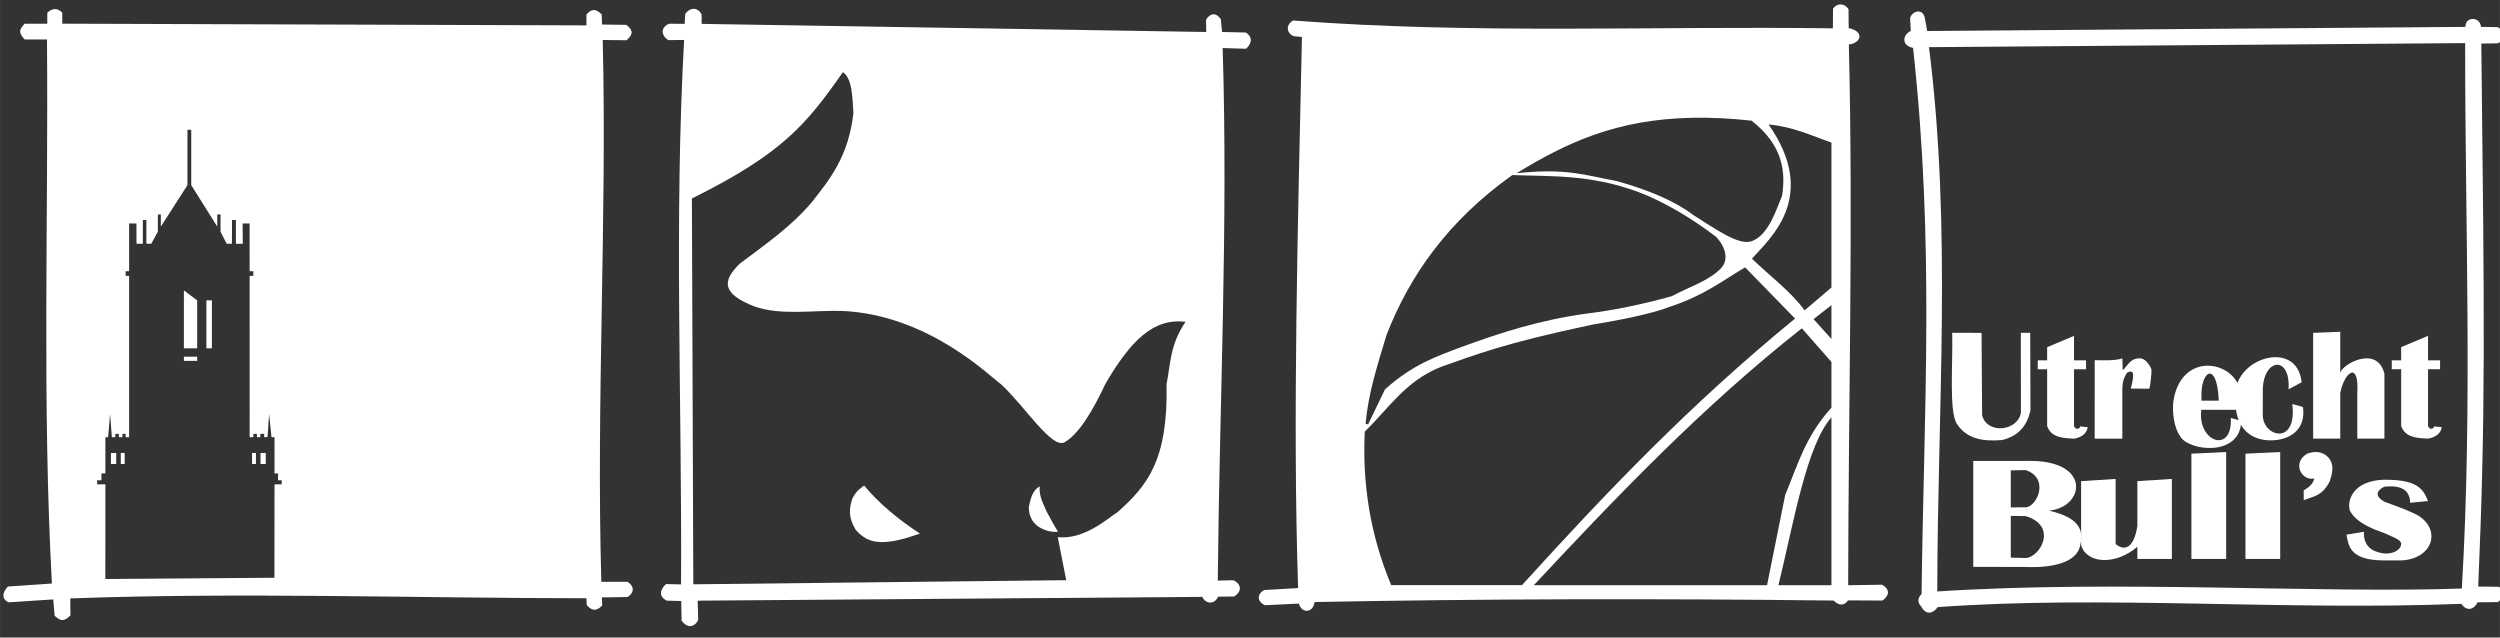
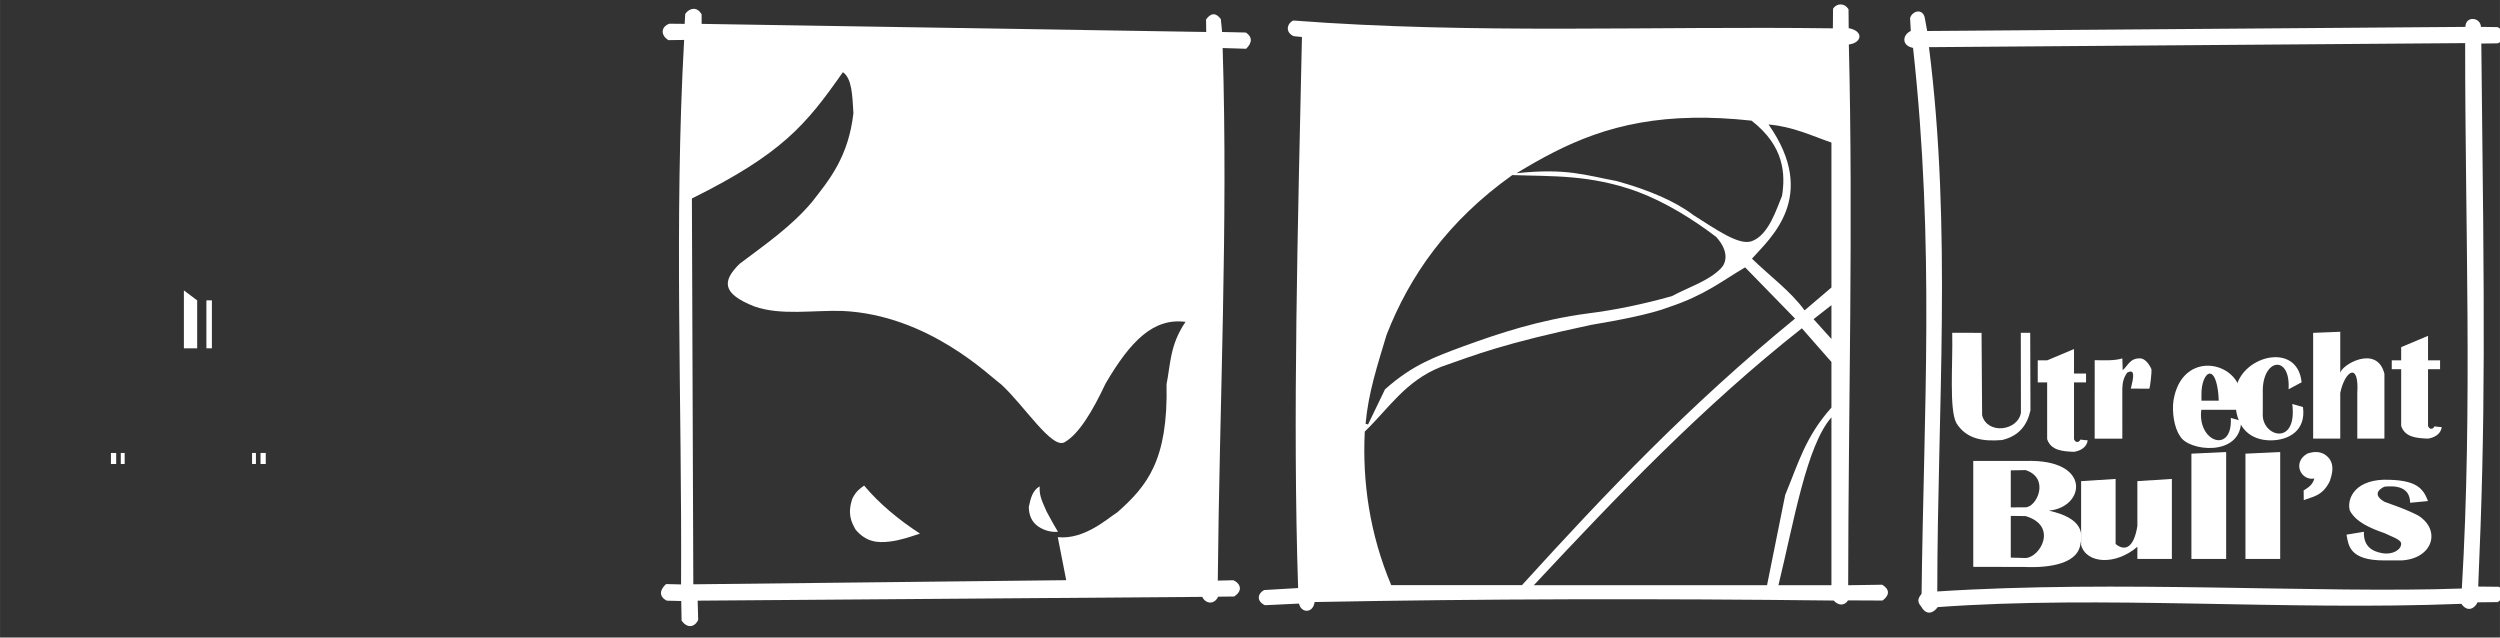
<svg xmlns="http://www.w3.org/2000/svg" xmlns:ns1="http://sodipodi.sourceforge.net/DTD/sodipodi-0.dtd" xmlns:ns2="http://www.inkscape.org/namespaces/inkscape" width="400" height="102" viewBox="0 0 105.833 26.988" version="1.1" id="svg1575" ns1:docname="logo2.svg" ns2:version="1.0.2-2 (e86c870879, 2021-01-15)">
  <rect x="0" y="0" width="105.833" height="26.988" fill="#333333" stroke="none" />
  <defs id="defs1569" />
  <ns1:namedview id="base" pagecolor="#ffffff" bordercolor="#666666" borderopacity="1.0" ns2:pageopacity="0.0" ns2:pageshadow="2" ns2:zoom="4.1857119" ns2:cx="182.87527" ns2:cy="52.771957" ns2:document-units="px" ns2:current-layer="g1295" showgrid="false" units="px" ns2:window-width="2560" ns2:window-height="1377" ns2:window-x="-8" ns2:window-y="-8" ns2:window-maximized="1" ns2:document-rotation="0" />
  <g ns2:groupmode="layer" id="layer2" ns2:label="Laag 2" />
  <g ns2:label="Laag 1" ns2:groupmode="layer" id="layer1" transform="translate(0,-270.012)">
    <g style="display:inline;stroke-width:0.746" id="g1295" transform="matrix(1.341,0,0,1.341,-319.767,81.089)">
      <g id="g2686" style="stroke-width:0.746">
-         <path id="path2658" style="opacity:1;fill:#ffffff;fill-opacity:1;stroke:none;stroke-width:0.1;stroke-linecap:butt;stroke-linejoin:miter;stroke-miterlimit:4;stroke-dasharray:none;stroke-opacity:1" d="M 8.523 1.311 C 7.923 1.332 7.469 1.777 7.328 1.893 L 7.324 3.662 L 3.705 3.654 C 2.74 4.655 2.74 5.133 3.705 6.182 L 7.277 6.176 C 7.52 35.238 6.484 64.225 8.066 93.365 L 1.008 93.844 C 0.092 94.877 -0.024 95.776 1.088 96.373 L 8.283 95.91 L 8.502 98.551 C 9.177 99.07 9.795 99.77 11.033 98.469 L 11.008 95.748 C 38.526 94.756 66.15 95.707 93.723 95.723 L 93.775 96.811 C 94.949 98.228 95.845 97.26 96.252 96.893 L 96.197 95.586 L 100.252 95.531 C 100.831 95.323 101.906 94.155 100.307 93.084 L 96.111 93.084 C 95.276 64.048 97.03 35.296 96.336 6.26 L 100.168 6.305 C 100.818 5.641 101.606 4.935 100.09 3.836 L 96.227 3.785 L 96.172 2.18 C 95.835 1.892 94.931 0.735 93.727 2.18 L 93.723 3.922 L 9.727 3.648 L 9.727 1.893 C 9.297 1.438 8.884 1.298 8.523 1.311 z M 29.789 20.658 L 30.393 20.658 L 30.393 29.52 L 34.568 36.168 L 34.568 34.215 L 35.088 34.215 L 35.088 37 L 36.08 38.916 L 36.916 38.916 L 36.926 35.111 L 37.551 35.111 L 37.549 38.922 L 38.65 38.922 L 38.625 35.662 L 39.75 35.662 L 39.752 43.314 L 40.342 43.314 L 40.342 44.064 L 39.752 44.064 L 39.754 69.91 L 40.342 69.91 L 40.342 69.383 L 40.918 69.383 L 40.918 69.91 L 41.463 69.91 L 41.463 69.383 L 42.08 69.383 L 42.08 69.91 L 42.623 69.891 L 42.873 66.189 L 43.252 69.91 L 43.74 69.91 L 43.74 75.715 L 44.305 75.715 L 44.295 76.814 L 44.891 76.814 L 44.891 77.469 L 43.74 77.471 L 43.725 92.438 L 16.629 92.639 L 16.635 77.469 L 15.312 77.469 L 15.312 76.814 L 16.004 76.814 L 16.004 75.715 L 16.635 75.715 L 16.635 69.91 L 17.074 69.91 L 17.389 66.189 L 17.672 69.91 L 18.229 69.91 L 18.232 69.383 L 18.789 69.383 L 18.789 69.91 L 19.371 69.91 L 19.371 69.383 L 19.877 69.383 L 19.877 69.91 L 20.439 69.91 L 20.439 44.064 L 19.877 44.064 L 19.887 43.314 L 20.439 43.314 L 20.439 35.662 L 21.611 35.662 L 21.621 38.916 L 22.641 38.916 L 22.641 35.111 L 23.203 35.111 L 23.203 38.916 L 23.984 38.916 L 25.041 36.994 L 25.047 34.221 L 25.52 34.217 L 25.52 36.166 L 29.789 29.52 L 29.789 20.658 z " transform="matrix(0.197,0,0,0.197,238.503,140.911)" />
        <g id="g2621" transform="matrix(0.994,0,0,0.994,1.47,0.897)" style="stroke-width:0.75">
          <path ns2:connector-curvature="0" id="path2530" d="m 241.937,155.216 h 0.167 v 0.35 h -0.167 z" style="display:inline;fill:#ffffff;fill-opacity:1;stroke:none;stroke-width:0.02;stroke-linecap:butt;stroke-linejoin:miter;stroke-miterlimit:4;stroke-dasharray:none;stroke-opacity:1" />
          <path ns2:connector-curvature="0" id="path2530-0" d="m 242.25,155.216 h 0.123 v 0.35 h -0.123 z" style="display:inline;fill:#ffffff;fill-opacity:1;stroke:none;stroke-width:0.02;stroke-linecap:butt;stroke-linejoin:miter;stroke-miterlimit:4;stroke-dasharray:none;stroke-opacity:1" />
          <path ns2:connector-curvature="0" id="path2530-4" d="m 246.854,155.216 h -0.166 v 0.35 h 0.166 z" style="display:inline;fill:#ffffff;fill-opacity:1;stroke:none;stroke-width:0.02;stroke-linecap:butt;stroke-linejoin:miter;stroke-miterlimit:4;stroke-dasharray:none;stroke-opacity:1" />
          <path ns2:connector-curvature="0" id="path2530-0-3" d="m 246.542,155.216 h -0.123 v 0.35 h 0.123 z" style="display:inline;fill:#ffffff;fill-opacity:1;stroke:none;stroke-width:0.02;stroke-linecap:butt;stroke-linejoin:miter;stroke-miterlimit:4;stroke-dasharray:none;stroke-opacity:1" />
-           <path ns2:connector-curvature="0" id="path2607" d="m 244.254,152.291 v -0.133 h 0.422 v 0.133 z" style="fill:#ffffff;fill-opacity:1;stroke:none;stroke-width:0.199px;stroke-linecap:butt;stroke-linejoin:miter;stroke-opacity:1" />
          <path ns2:connector-curvature="0" id="path2609" d="m 244.254,151.892 v -1.839 l 0.422,0.317 v 1.523 z" style="fill:#ffffff;fill-opacity:1;stroke:none;stroke-width:0.199px;stroke-linecap:butt;stroke-linejoin:miter;stroke-opacity:1" />
          <path ns2:connector-curvature="0" id="path2611" d="m 244.969,151.892 v -1.523 h 0.174 v 1.523 z" style="fill:#ffffff;fill-opacity:1;stroke:none;stroke-width:0.199px;stroke-linecap:butt;stroke-linejoin:miter;stroke-opacity:1" />
        </g>
      </g>
      <path id="path2688" style="opacity:1;fill:#ffffff;fill-opacity:1;stroke:none;stroke-width:0.1;stroke-linecap:butt;stroke-linejoin:miter;stroke-miterlimit:4;stroke-dasharray:none;stroke-opacity:1" d="M 111.088 1.279 C 110.45 1.19 109.827 1.648 109.551 2.117 L 109.465 3.678 L 107.008 3.654 C 105.636 4.153 105.589 5.518 106.863 6.285 L 109.379 6.254 C 107.757 35.257 109.05 64.422 108.887 93.506 L 106.486 93.449 C 105.51 94.314 105.249 95.43 106.602 96.109 L 108.916 96.166 L 108.973 99.318 C 109.859 100.529 110.978 100.446 111.633 99.23 L 111.547 96.109 L 192.41 95.502 C 192.886 96.562 194.293 96.868 194.953 95.471 L 197.527 95.441 C 199.282 94.266 198.091 93.076 197.383 92.838 L 194.896 92.896 C 195.157 64.448 196.575 36.001 195.676 7.553 L 199.436 7.668 C 199.957 7.145 200.852 6.077 199.404 5.066 L 195.588 4.979 L 195.385 2.926 C 195.138 2.581 194.19 1.311 193.016 2.986 L 193.045 4.98 L 112.182 3.68 L 112.182 2.146 C 111.858 1.583 111.471 1.333 111.088 1.279 z M 134.82 11.42 C 136.275 12.412 136.335 15.123 136.508 17.986 C 135.705 25.008 132.656 28.66 129.867 32.221 C 126.607 36.117 122.364 39.042 118.275 42.119 C 115.462 44.899 115.4 46.894 120.639 48.963 C 124.894 50.448 129.981 49.546 134.707 49.68 C 148.557 50.305 158.349 60.157 160.145 61.416 C 163.837 64.763 168.367 71.988 170.381 70.699 C 172.64 69.386 174.798 65.807 176.914 61.316 C 180.935 54.453 184.584 50.776 189.727 51.43 C 187.199 55.144 187.34 58.19 186.686 61.42 C 186.951 73.63 183.569 77.719 178.822 81.93 C 177.179 82.977 173.505 86.37 169.256 85.934 L 170.607 92.828 L 110.85 93.488 L 110.623 31.66 C 125.058 24.5 128.909 19.866 134.82 11.42 z " transform="matrix(0.197,0,0,0.197,238.503,140.911)" />
      <g style="stroke-width:0.744" transform="matrix(1.008,0,0,0.996,-2.129,0.582)" id="g2147">
        <path style="fill:#ffffff;fill-opacity:1;stroke:none;stroke-width:0.02;stroke-linecap:butt;stroke-linejoin:miter;stroke-miterlimit:4;stroke-dasharray:none;stroke-opacity:1" d="m 265.736,156.254 c 0.477,0.577 1.073,1.076 1.749,1.523 -0.307,0.099 -0.601,0.212 -0.964,0.254 -0.365,0.042 -0.724,0.015 -1.05,-0.378 -0.14,-0.248 -0.264,-0.508 -0.101,-0.991 0.129,-0.255 0.247,-0.315 0.367,-0.409 z" id="path2140" ns2:connector-curvature="0" ns1:nodetypes="cccccc" />
        <path style="fill:#ffffff;fill-opacity:1;stroke:none;stroke-width:0.02;stroke-linecap:butt;stroke-linejoin:miter;stroke-miterlimit:4;stroke-dasharray:none;stroke-opacity:1" d="m 271.234,156.278 c -0.023,0.332 0.118,0.551 0.217,0.8 0.152,0.293 0.253,0.464 0.356,0.641 -0.204,0.017 -0.407,-0.03 -0.611,-0.162 -0.225,-0.157 -0.297,-0.377 -0.303,-0.624 0.056,-0.26 0.11,-0.521 0.34,-0.654 z" id="path2142" ns2:connector-curvature="0" ns1:nodetypes="cccccc" />
      </g>
      <path id="path2690" style="opacity:1;fill:#ffffff;fill-opacity:1;stroke:none;stroke-width:0.1;stroke-linecap:butt;stroke-linejoin:miter;stroke-miterlimit:4;stroke-dasharray:none;stroke-opacity:1" d="M 294.705 0.562 C 294.236 0.557 293.776 0.798 293.49 1.246 L 293.465 4.395 C 264.636 4.006 235.931 5.349 206.973 3.141 C 205.906 3.704 205.726 5.043 207.049 5.648 L 208.383 5.783 C 207.734 35.756 206.87 66.959 207.77 94.088 L 202.324 94.408 C 201.328 94.916 201.002 96.166 202.459 96.838 L 207.904 96.578 C 208.276 98.163 210.183 98.141 210.412 96.33 C 237.266 95.813 265.032 95.753 293.594 96.09 C 294.359 96.925 295.337 96.964 295.889 96.064 L 301.414 96.09 C 302.087 95.615 303.02 94.558 301.359 93.555 L 295.916 93.635 C 295.952 64.751 296.732 35.959 296.023 6.982 C 298.101 6.73 298.48 4.842 295.998 4.367 L 295.973 1.352 C 295.651 0.817 295.174 0.568 294.705 0.562 z M 271.061 18.725 C 273.928 18.674 277.033 18.817 280.43 19.189 C 285.727 23.285 285.854 27.82 285.32 31.229 C 284.466 33.229 283.202 37.553 280.441 38.51 C 278.392 39.217 274.814 36.655 271.123 34.33 C 268.229 32.119 263.958 30.288 258.816 28.867 C 253.805 27.936 250.771 26.759 242.773 27.611 C 250.681 22.811 258.637 18.942 271.061 18.725 z M 283.156 19.801 C 287.093 20.15 290.018 21.589 293.234 22.699 L 293.234 45.924 L 288.934 49.59 C 286.655 46.471 283.317 44.059 280.498 41.301 C 283.288 38.143 291.312 31.426 283.156 19.801 z M 242.094 27.91 C 248.451 28.142 254.518 27.793 262.146 30.566 C 266.691 32.265 271.17 35.07 274.781 37.836 C 276.885 40.194 276.363 41.991 275.533 42.85 C 273.567 44.885 270.34 45.87 267.662 47.312 C 262.93 48.637 258.473 49.548 254.275 50.07 C 246.45 51.115 240.132 53.202 234.021 55.434 C 229.943 56.959 226.122 58.266 221.688 62.252 L 218.98 67.867 L 218.58 67.768 C 219.021 62.821 220.452 58.476 221.938 53.529 C 225.638 44.033 231.755 35.269 242.094 27.91 z M 279.402 42.699 L 287.404 50.904 C 270.514 64.72 257.202 78.699 243.648 93.617 L 222.688 93.617 C 219.24 85.416 218.049 77.073 218.451 69.014 C 222.307 65.284 224.972 60.907 230.662 58.645 C 236.325 56.652 240.682 54.9 254.725 51.916 C 258.792 51.226 264.064 50.275 267.297 49.033 C 272.979 47.136 275.714 44.856 279.402 42.699 z M 293.234 48.756 L 293.234 54.172 C 293.234 54.172 290.4 51.051 290.369 50.998 L 293.234 48.756 z M 288.496 52.463 L 293.234 57.863 L 293.234 65.17 C 289.033 69.87 287.917 74.152 285.826 79.162 L 282.914 93.635 L 245.537 93.635 C 258.781 79.463 272.49 65.08 288.496 52.463 z M 293.234 66.73 L 293.234 93.635 L 284.742 93.635 C 287.234 83.398 289.231 71.3 293.234 66.73 z " transform="matrix(0.197,0,0,0.197,238.503,140.911)" />
      <g style="stroke-width:0.743" transform="matrix(1.004,0,0,1.004,-1.098,-0.507)" id="g2656" />
      <g transform="translate(1.4822491e-5,-1.7530802e-5)" id="g1233" style="stroke-width:0.746">
        <path style="fill:#ffffff;fill-opacity:1;stroke:none;stroke-width:0.02;stroke-linecap:butt;stroke-linejoin:miter;stroke-miterlimit:4;stroke-dasharray:none;stroke-opacity:1" d="m 300.083,151.388 0.926,0.002 0.018,2.604 c 0.163,0.612 1.122,0.497 1.225,-0.079 l -0.004,-2.526 h 0.297 l 0.008,2.45 c -0.104,0.464 -0.36,0.809 -0.899,0.935 -0.585,0.048 -1.114,-0.022 -1.435,-0.527 -0.241,-0.428 -0.111,-1.903 -0.136,-2.86 z" id="path2700" ns2:connector-curvature="0" ns1:nodetypes="cccccccccc" />
-         <path style="fill:#ffffff;fill-opacity:1;stroke:none;stroke-width:0.02;stroke-linecap:butt;stroke-linejoin:miter;stroke-miterlimit:4;stroke-dasharray:none;stroke-opacity:1" d="m 302.783,152.258 h 0.297 v -0.416 l 0.848,-0.357 v 0.773 h 0.38 v 0.281 h -0.38 v 1.795 c 0.057,0.126 0.156,0.1 0.206,0.008 0.084,0.014 0.161,0.023 0.226,0.024 -0.028,0.231 -0.243,0.334 -0.432,0.364 -0.369,-0.015 -0.728,-0.043 -0.848,-0.4 v -1.791 h -0.297 z" id="path2718" ns2:connector-curvature="0" ns1:nodetypes="cccccccccccccccc" />
+         <path style="fill:#ffffff;fill-opacity:1;stroke:none;stroke-width:0.02;stroke-linecap:butt;stroke-linejoin:miter;stroke-miterlimit:4;stroke-dasharray:none;stroke-opacity:1" d="m 302.783,152.258 h 0.297 l 0.848,-0.357 v 0.773 h 0.38 v 0.281 h -0.38 v 1.795 c 0.057,0.126 0.156,0.1 0.206,0.008 0.084,0.014 0.161,0.023 0.226,0.024 -0.028,0.231 -0.243,0.334 -0.432,0.364 -0.369,-0.015 -0.728,-0.043 -0.848,-0.4 v -1.791 h -0.297 z" id="path2718" ns2:connector-curvature="0" ns1:nodetypes="cccccccccccccccc" />
        <path style="fill:#ffffff;fill-opacity:1;stroke:none;stroke-width:0.02;stroke-linecap:butt;stroke-linejoin:miter;stroke-miterlimit:4;stroke-dasharray:none;stroke-opacity:1" d="m 304.581,152.252 c 0.314,0.007 0.634,0.019 0.873,-0.056 l 0.01,0.373 c 0.167,-0.138 0.228,-0.393 0.571,-0.373 0.217,0.033 0.339,0.347 0.339,0.347 0.011,0.063 -0.04,0.559 -0.07,0.61 l -0.582,-0.004 c 0.086,-0.342 0.147,-0.645 -0.116,-0.502 -0.116,0.163 -0.146,0.314 -0.153,0.502 V 154.73 h -0.873 z" id="path2726" ns2:connector-curvature="0" ns1:nodetypes="cccccccccccc" />
        <path ns2:connector-curvature="0" style="fill:#ffffff;fill-opacity:1;stroke:none;stroke-width:0.075;stroke-linecap:butt;stroke-linejoin:miter;stroke-miterlimit:0.1;stroke-dasharray:none;stroke-opacity:1" d="m 1162.566,575.205 c -1.703,0.115 -3.371,1.35 -3.82,4.152 -0.185,1.299 0.058,3.191 0.769,4.201 0.953,1.849 7.263,2.55 7.293,-1.797 l -1.232,-0.344 c 0.237,4.333 -4.009,2.895 -3.516,-0.971 h 4.729 l 0.02,-1.09 c 0.198,-2.596 -2.052,-4.3 -4.242,-4.152 z m 0.539,0.932 c 0.415,0.03 0.835,0.759 0.996,2.553 l 0.039,0.668 h -2.061 v -0.648 c -0.035,-1.495 0.492,-2.611 1.025,-2.572 z" id="path936" transform="scale(0.265)" />
        <path style="fill:#ffffff;fill-opacity:1;stroke:none;stroke-width:0.02;stroke-linecap:butt;stroke-linejoin:miter;stroke-miterlimit:4;stroke-dasharray:none;stroke-opacity:1" d="m 309.026,153.41 c -0.091,-1.221 1.948,-1.855 2.087,-0.459 l -0.412,0.219 c 0.069,-1.118 -0.852,-0.974 -0.813,0.118 l -6.7e-4,0.632 c -0.058,0.745 1.099,1.08 0.931,-0.284 l 0.337,0.096 c 0.103,0.728 -0.432,1.05 -1.015,1.052 -0.587,0.002 -1.163,-0.338 -1.115,-1.374 z" id="path1112" ns2:connector-curvature="0" ns1:nodetypes="cccccccsc" />
        <path style="fill:#ffffff;fill-opacity:1;stroke:none;stroke-width:0.02;stroke-linecap:butt;stroke-linejoin:miter;stroke-miterlimit:4;stroke-dasharray:none;stroke-opacity:1" d="m 311.477,151.39 0.856,-0.034 -10e-6,1.314 c 10e-6,-0.254 1.159,-0.936 1.394,0.011 v 2.048 h -0.856 v -1.442 c 0.063,-1.004 -0.397,-0.693 -0.538,0 v 1.442 h -0.856 z" id="path1126" ns2:connector-curvature="0" ns1:nodetypes="ccccccccccc" />
        <path style="display:inline;fill:#ffffff;fill-opacity:1;stroke:none;stroke-width:0.02;stroke-linecap:butt;stroke-linejoin:miter;stroke-miterlimit:4;stroke-dasharray:none;stroke-opacity:1" d="m 313.959,152.257 h 0.297 v -0.416 l 0.848,-0.357 v 0.773 h 0.38 v 0.281 h -0.38 v 1.795 c 0.057,0.126 0.156,0.1 0.206,0.008 0.084,0.014 0.161,0.023 0.226,0.024 -0.028,0.231 -0.243,0.334 -0.432,0.364 -0.369,-0.015 -0.728,-0.043 -0.848,-0.4 v -1.791 h -0.297 z" id="path2718-5" ns2:connector-curvature="0" ns1:nodetypes="cccccccccccccccc" />
        <path ns2:connector-curvature="0" style="fill:#ffffff;fill-opacity:1;stroke:none;stroke-width:0.075;stroke-linecap:butt;stroke-linejoin:miter;stroke-miterlimit:4;stroke-dasharray:none;stroke-opacity:1" d="m 1134.895,586.543 v 12.615 l 6.07,0.012 c 3.338,0.147 6.149,-0.51 6.637,-2.426 0.406,-1.591 0.378,-3.366 -3.701,-4.281 4.33,-0.391 5.168,-6.182 -2.773,-5.92 z m 6.232,1.088 c 2.934,0.969 1.346,4.403 0,4.434 l -1.762,0.012 V 587.666 Z m -1.762,5.457 1.762,0.023 c 3.897,1.158 1.743,4.926 0,4.996 l -1.762,-0.049 z" transform="scale(0.265)" id="path1149" />
        <path style="fill:#ffffff;fill-opacity:1;stroke:none;stroke-width:0.02;stroke-linecap:butt;stroke-linejoin:miter;stroke-miterlimit:4;stroke-dasharray:none;stroke-opacity:1" d="m 304.152,156.071 1.089,-0.069 v 2.053 c 0.263,0.22 0.569,0.173 0.687,-0.567 v -1.417 l 1.089,-0.069 v 2.525 h -1.089 v -0.384 c -0.687,0.591 -1.602,0.541 -1.776,-0.05 z" id="path1161" ns2:connector-curvature="0" ns1:nodetypes="ccccccccccc" />
        <path style="fill:#ffffff;fill-opacity:1;stroke:none;stroke-width:0.02;stroke-linecap:butt;stroke-linejoin:miter;stroke-miterlimit:4;stroke-dasharray:none;stroke-opacity:1" d="m 307.634,155.204 v 3.323 h 1.097 v -3.375 z" id="path1163" ns2:connector-curvature="0" />
        <path style="display:inline;fill:#ffffff;fill-opacity:1;stroke:none;stroke-width:0.02;stroke-linecap:butt;stroke-linejoin:miter;stroke-miterlimit:4;stroke-dasharray:none;stroke-opacity:1" d="m 309.34,155.204 v 3.323 h 1.097 v -3.375 z" id="path1163-3" ns2:connector-curvature="0" />
        <path style="fill:#ffffff;fill-opacity:1;stroke:none;stroke-width:0.02;stroke-linecap:butt;stroke-linejoin:miter;stroke-miterlimit:4;stroke-dasharray:none;stroke-opacity:1" d="m 311.177,156.365 c 0.138,-0.087 0.281,-0.167 0.338,-0.377 -0.42,0.082 -0.709,-0.503 -0.225,-0.785 0.237,-0.082 0.391,-0.052 0.508,0 0.445,0.24 0.251,0.715 0.206,0.867 -0.237,0.49 -0.571,0.493 -0.823,0.602 z" id="path1180" ns2:connector-curvature="0" ns1:nodetypes="ccccccc" />
        <path style="fill:#ffffff;fill-opacity:1;stroke:none;stroke-width:0.02;stroke-linecap:butt;stroke-linejoin:miter;stroke-miterlimit:4;stroke-dasharray:none;stroke-opacity:1" d="m 313.727,156.025 c -1.043,0.031 -1.183,0.709 -1.088,0.982 0.192,0.355 0.639,0.551 1.088,0.705 0.174,0.09 0.529,0.196 0.529,0.334 0,0.201 -0.282,0.352 -0.584,0.302 -0.334,-0.056 -0.608,-0.217 -0.593,-0.678 l -0.548,0.091 c 0.061,0.331 0.084,0.816 1.196,0.813 l 0.529,1e-5 c 0.983,-0.043 1.285,-0.945 0.537,-1.418 -0.388,-0.199 -0.721,-0.306 -1.066,-0.434 -0.248,-0.142 -0.319,-0.322 0,-0.476 0.332,-0.035 0.806,-0.013 0.812,0.508 l 0.564,-0.054 c -0.157,-0.41 -0.371,-0.677 -1.377,-0.673 z" id="path1182" ns2:connector-curvature="0" ns1:nodetypes="ccccscccccccccc" />
      </g>
      <path id="path1235" d="m 299.043,141.246 c -0.121,-0.019 -0.259,0.08 -0.29,0.208 l 0.022,0.406 c -0.255,0.114 -0.312,0.457 0.072,0.534 0.689,6.288 0.337,11.409 0.269,17.232 -0.077,0.107 -0.18,0.217 -0.01,0.408 0.121,0.225 0.329,0.27 0.519,0.014 5.205,-0.38 10.97,0.118 16.531,-0.104 0.209,0.297 0.438,0.122 0.51,-0.047 l 0.635,-0.007 c 0.303,-0.192 0.169,-0.4 0.041,-0.484 l -0.654,-0.007 c 0.235,-5.41 0.197,-8.396 0.098,-17.142 l 0.522,-0.007 c 0.239,-0.112 0.253,-0.372 -0.007,-0.512 l -0.527,-0.007 c -0.01,-0.307 -0.483,-0.36 -0.491,0 l -16.99,0.13 -0.08,-0.436 c -0.033,-0.115 -0.099,-0.168 -0.172,-0.179 z m 17.233,0.997 c -0.004,5.747 0.235,11.502 -0.105,17.218 -4.529,0.16 -10.884,-0.275 -16.56,0.093 0.004,-5.707 0.467,-11.425 -0.262,-17.183 z" style="fill:#ffffff;fill-opacity:1;stroke:none;stroke-width:0.02;stroke-linecap:butt;stroke-linejoin:miter;stroke-miterlimit:4;stroke-dasharray:none;stroke-opacity:1" ns2:connector-curvature="0" />
    </g>
  </g>
</svg>